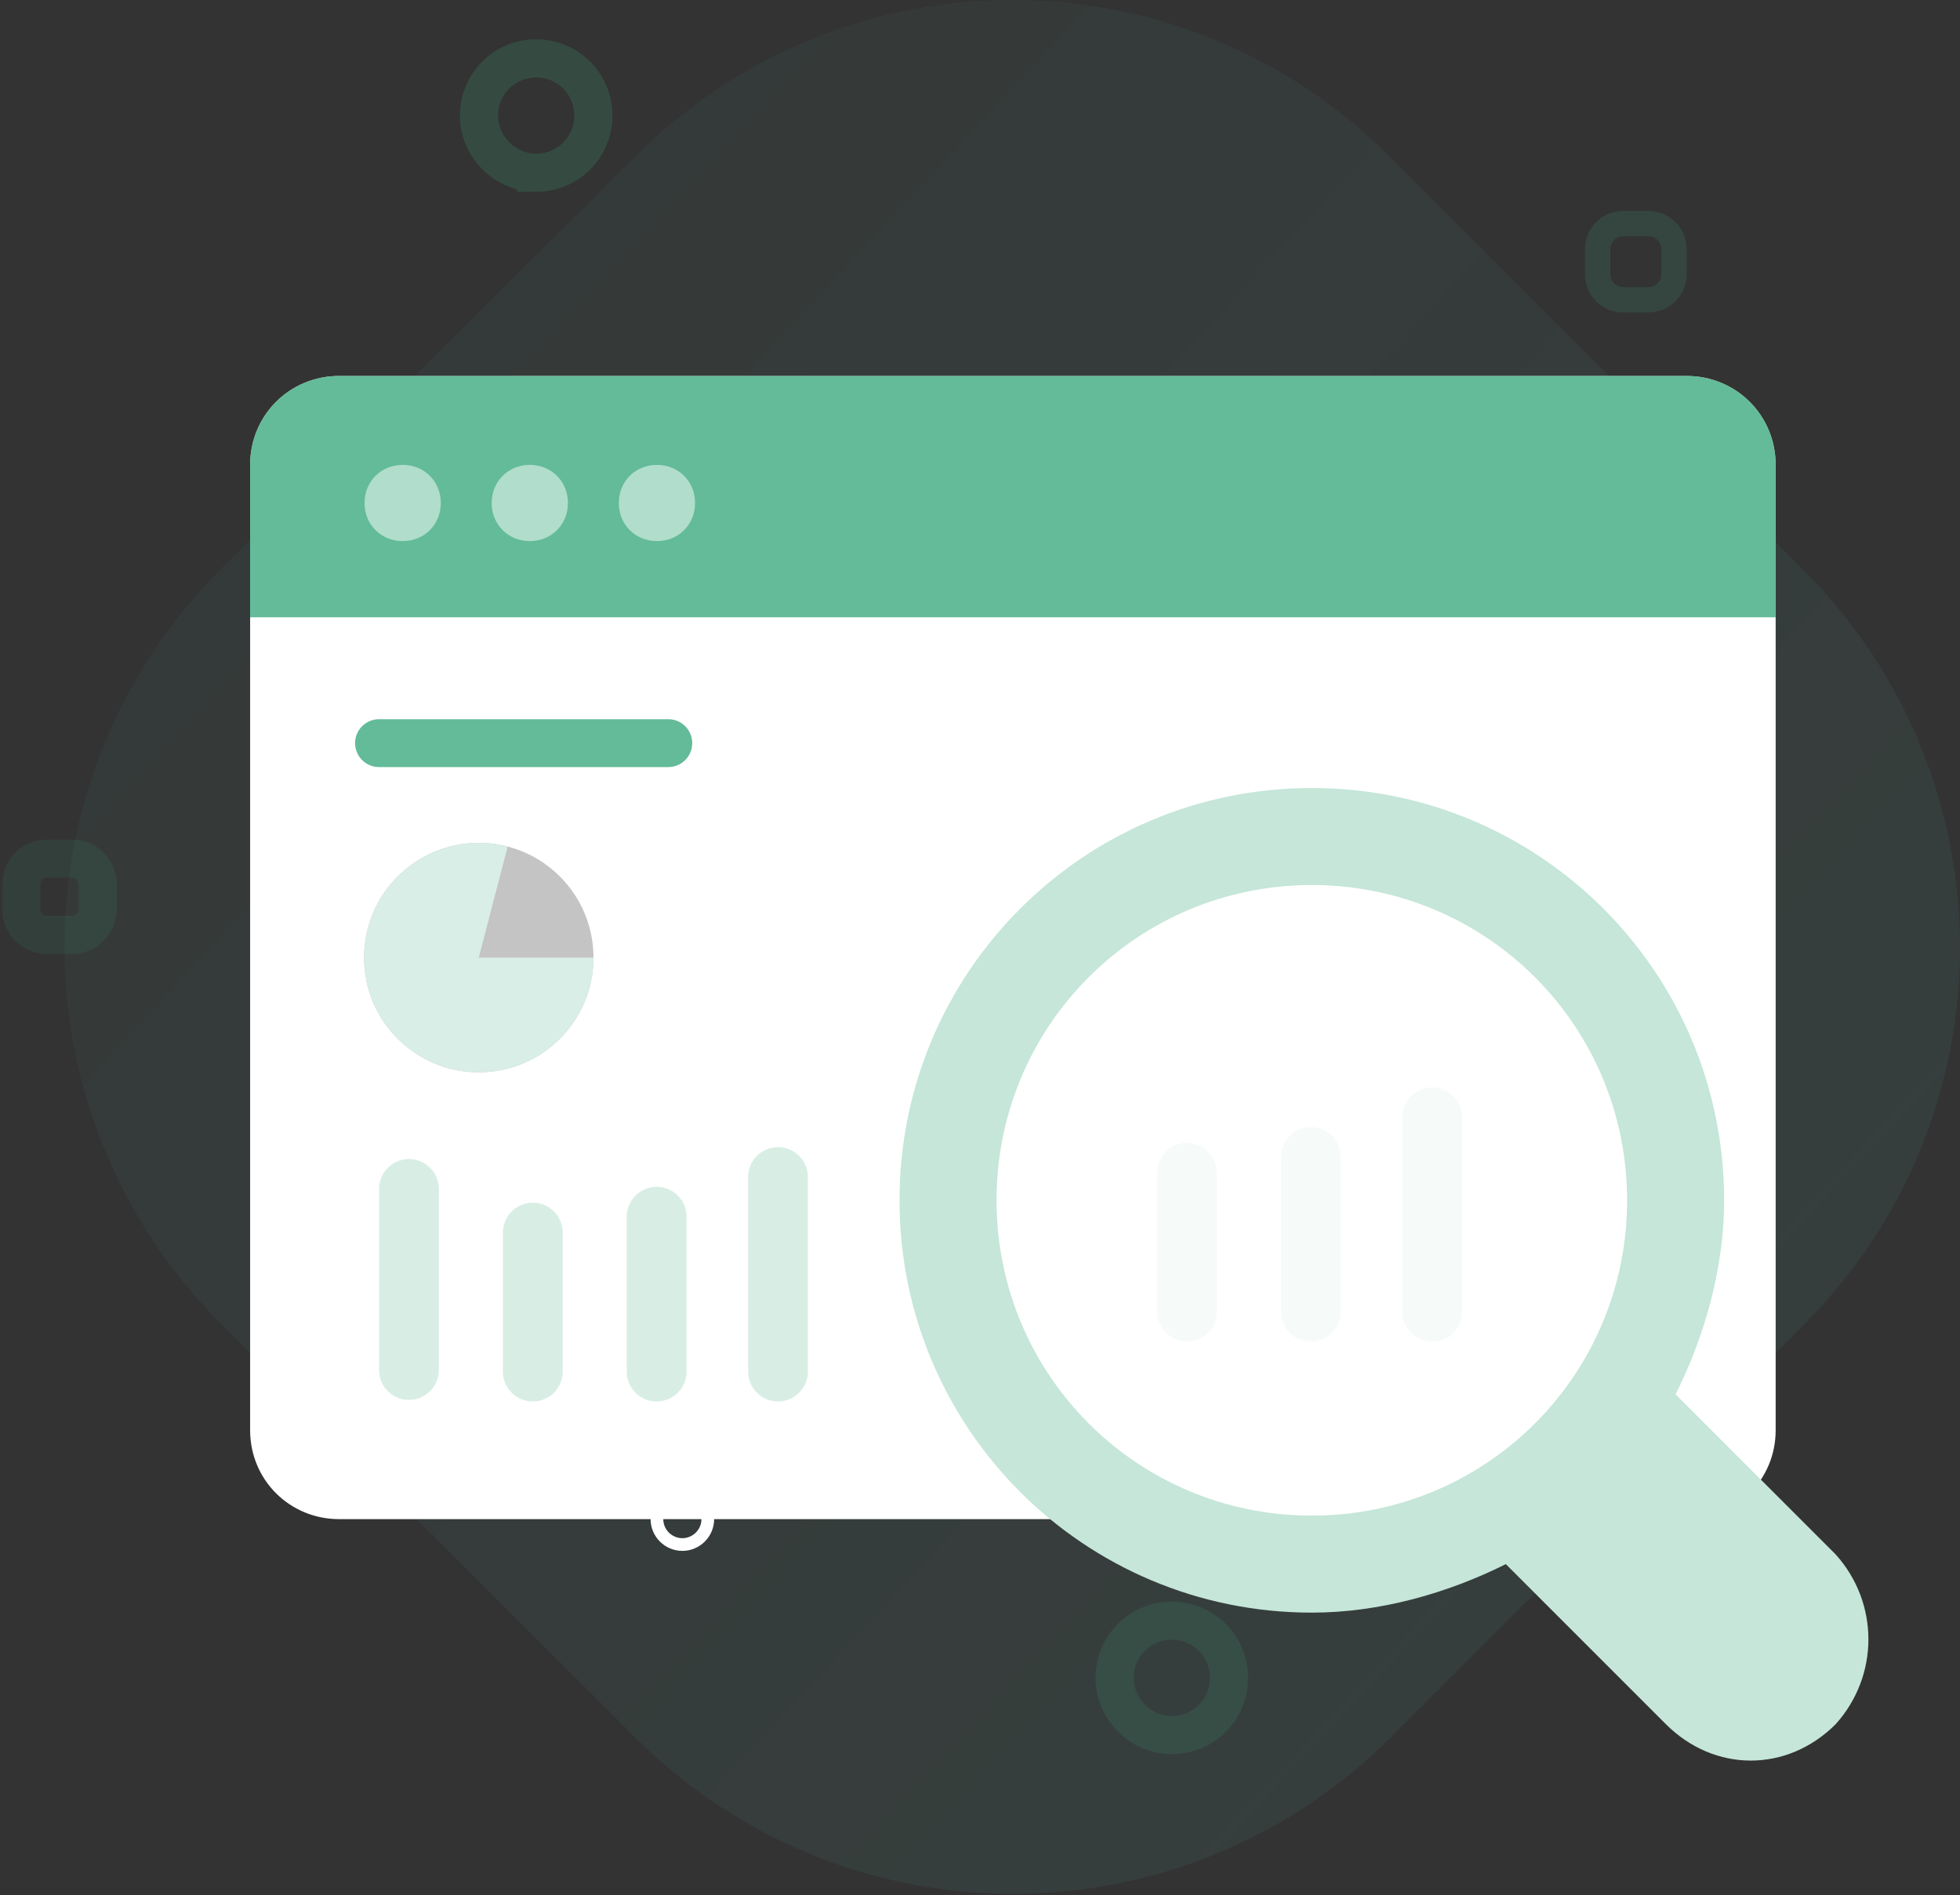
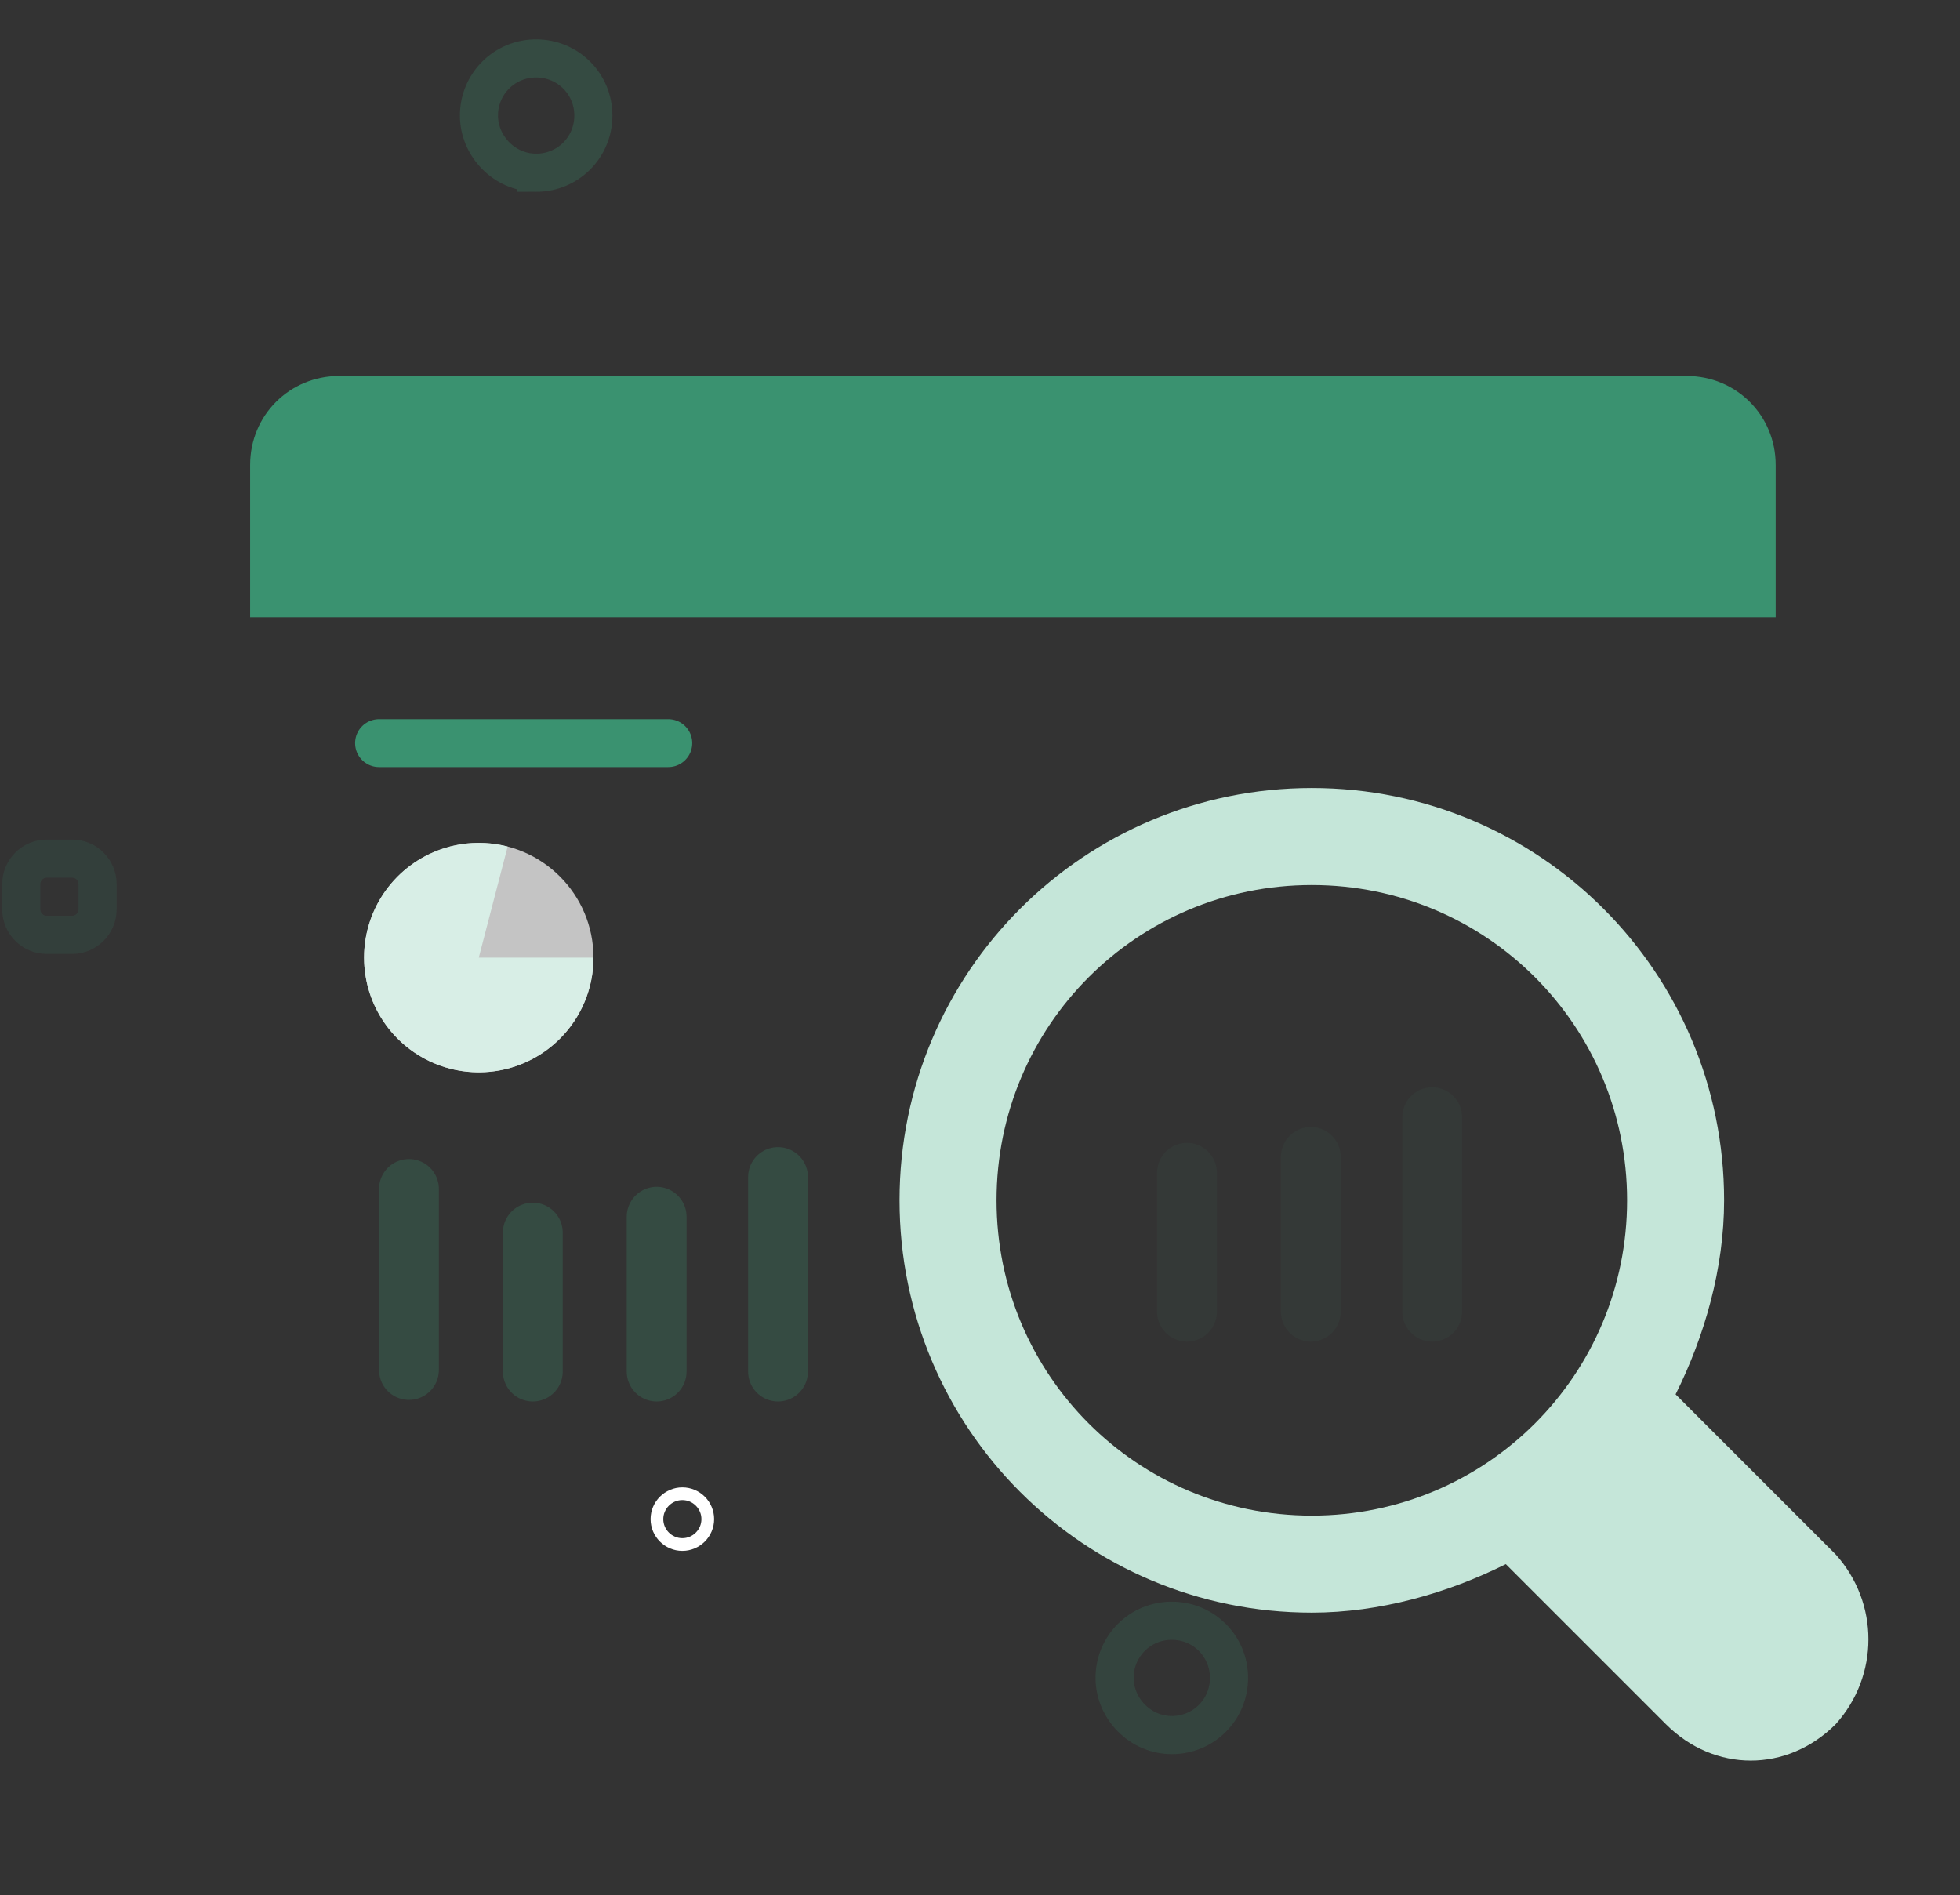
<svg xmlns="http://www.w3.org/2000/svg" width="393" height="380" viewBox="0 0 393 380" fill="none">
  <rect x="0" y="0" width="393" height="380" fill="#333333" stroke="none" />
  <g clip-path="url(#clip0_25_453)">
-     <path opacity="0.14" d="M127.389 31.325L44.289 114.094C2.485 155.86 2.485 223.604 44.289 265.37L127.389 348.394C169.193 390.16 236.998 390.16 278.802 348.394L361.647 265.624C403.451 223.858 403.451 156.115 361.647 114.349L278.547 31.325C236.997 -10.442 169.193 -10.442 127.389 31.325V31.325Z" fill="url(#paint0_linear_25_453)" />
    <path opacity="0.2" fill-rule="evenodd" clip-rule="evenodd" d="M107.506 34.636C113.879 34.636 118.976 29.542 118.976 23.176C118.976 16.808 113.879 11.715 107.506 11.715C105.999 11.708 104.505 12 103.111 12.573C101.717 13.146 100.45 13.99 99.384 15.056C98.317 16.121 97.473 17.387 96.898 18.781C96.323 20.174 96.031 21.668 96.036 23.175C96.036 29.287 101.133 34.635 107.506 34.635V34.636Z" stroke="#3DAA80" stroke-width="7.64" />
    <path opacity="0.15" fill-rule="evenodd" clip-rule="evenodd" d="M234.959 347.884C241.331 347.884 246.429 342.791 246.429 336.424C246.429 330.057 241.331 324.964 234.959 324.964C233.452 324.957 231.958 325.249 230.564 325.822C229.169 326.395 227.903 327.239 226.836 328.304C225.77 329.37 224.925 330.636 224.35 332.029C223.776 333.423 223.483 334.917 223.488 336.424C223.488 342.536 228.586 347.884 234.958 347.884H234.959Z" stroke="#3DAA80" stroke-width="7.64" />
-     <path opacity="0.16" fill-rule="evenodd" clip-rule="evenodd" d="M320.352 49.916V55.01C320.352 57.81 322.646 60.103 325.45 60.103H330.548C333.352 60.103 335.646 57.811 335.646 55.01V49.916C335.646 47.115 333.352 44.823 330.548 44.823H325.45C322.646 44.823 320.352 47.115 320.352 49.916Z" stroke="#3DAA80" stroke-width="5.093" />
    <path opacity="0.11" fill-rule="evenodd" clip-rule="evenodd" d="M4.27 177.253V182.346C4.27 185.148 6.564 187.44 9.367 187.44H14.466C17.27 187.44 19.564 185.148 19.564 182.346V177.253C19.564 174.451 17.27 172.159 14.466 172.159H9.367C6.564 172.159 4.269 174.451 4.269 177.253H4.27Z" stroke="#3DAA80" stroke-width="7.64" />
-     <path d="M67.996 75.383H338.196C348.136 75.383 356.039 83.278 356.039 93.211V286.763C356.039 296.695 348.137 304.59 338.195 304.59H67.995C58.055 304.59 50.152 296.695 50.152 286.763V93.21C50.152 83.277 58.054 75.382 67.996 75.382V75.383Z" fill="white" />
    <path opacity="0.8" d="M50.152 93.21V123.771H356.04V93.211C356.04 83.278 348.138 75.383 338.196 75.383H67.996C58.056 75.383 50.153 83.278 50.153 93.211L50.152 93.21Z" fill="#3DAA80" />
    <path fill-rule="evenodd" clip-rule="evenodd" d="M136.82 309.683C139.624 309.683 141.918 307.391 141.918 304.59C141.918 301.788 139.624 299.496 136.82 299.496C134.016 299.496 131.722 301.788 131.722 304.59C131.722 307.391 134.016 309.683 136.82 309.683Z" stroke="white" stroke-width="2.547" />
-     <path opacity="0.5" d="M80.741 108.491C85.074 108.491 88.388 105.181 88.388 100.851C88.388 96.521 85.074 93.211 80.741 93.211C76.408 93.211 73.094 96.521 73.094 100.851C73.094 105.181 76.408 108.491 80.741 108.491ZM106.231 108.491C110.565 108.491 113.879 105.181 113.879 100.851C113.879 96.521 110.565 93.211 106.231 93.211C101.898 93.211 98.584 96.521 98.584 100.851C98.584 105.181 101.898 108.491 106.231 108.491ZM131.722 108.491C136.055 108.491 139.369 105.181 139.369 100.851C139.369 96.521 136.055 93.211 131.722 93.211C127.389 93.211 124.075 96.521 124.075 100.851C124.075 105.181 127.389 108.491 131.722 108.491Z" fill="white" />
    <path opacity="0.8" d="M76 149H134" stroke="#3DAA80" stroke-width="9.6" stroke-linecap="round" stroke-linejoin="round" />
    <path opacity="0.2" d="M106.832 247.143V275M82 238.388V274.682M131.664 243.959V275M156 236V275" stroke="#3DAA80" stroke-width="12" stroke-linecap="round" stroke-linejoin="round" />
    <circle cx="96" cy="192" r="23" fill="#C4C4C4" />
    <path d="M119 192C119 196.798 117.499 201.477 114.708 205.38C111.916 209.283 107.974 212.215 103.433 213.766C98.892 215.317 93.98 215.408 89.384 214.028C84.788 212.648 80.74 209.865 77.804 206.068C74.869 202.272 73.195 197.653 73.016 192.858C72.837 188.063 74.162 183.332 76.806 179.327C79.45 175.323 83.28 172.246 87.76 170.527C92.24 168.808 97.146 168.533 101.79 169.741L96 192H119Z" fill="#D8EEE6" />
    <path d="M368.07 311.666L335.976 279.571C341.811 267.9 345.701 254.284 345.701 240.668C345.701 194.958 308.744 158 263.033 158C217.322 158 180.365 194.958 180.365 240.668C180.365 286.379 217.322 323.337 263.033 323.337C276.649 323.337 290.265 319.446 301.936 313.611L334.031 345.706C343.756 355.431 358.345 355.431 368.07 345.706C376.824 335.98 376.824 321.392 368.07 311.666ZM263.033 303.885C228.021 303.885 199.816 275.681 199.816 240.668C199.816 205.656 228.021 177.451 263.033 177.451C298.046 177.451 326.25 205.656 326.25 240.668C326.25 275.681 298.046 303.885 263.033 303.885Z" fill="#C5E6D9" />
    <path opacity="0.05" d="M238 235.143V263M262.832 231.959V263M287.168 224V263" stroke="#3DAA80" stroke-width="12" stroke-linecap="round" stroke-linejoin="round" />
  </g>
  <defs>
    <linearGradient id="paint0_linear_25_453" x1="662.116" y1="617.305" x2="-143.877" y2="-134.418" gradientUnits="userSpaceOnUse">
      <stop stop-color="#52B0A2" />
      <stop offset="1" stop-color="#52B0A2" stop-opacity="0.14" />
    </linearGradient>
    <clipPath id="clip0_25_453">
      <rect width="393" height="380" fill="white" />
    </clipPath>
  </defs>
</svg>